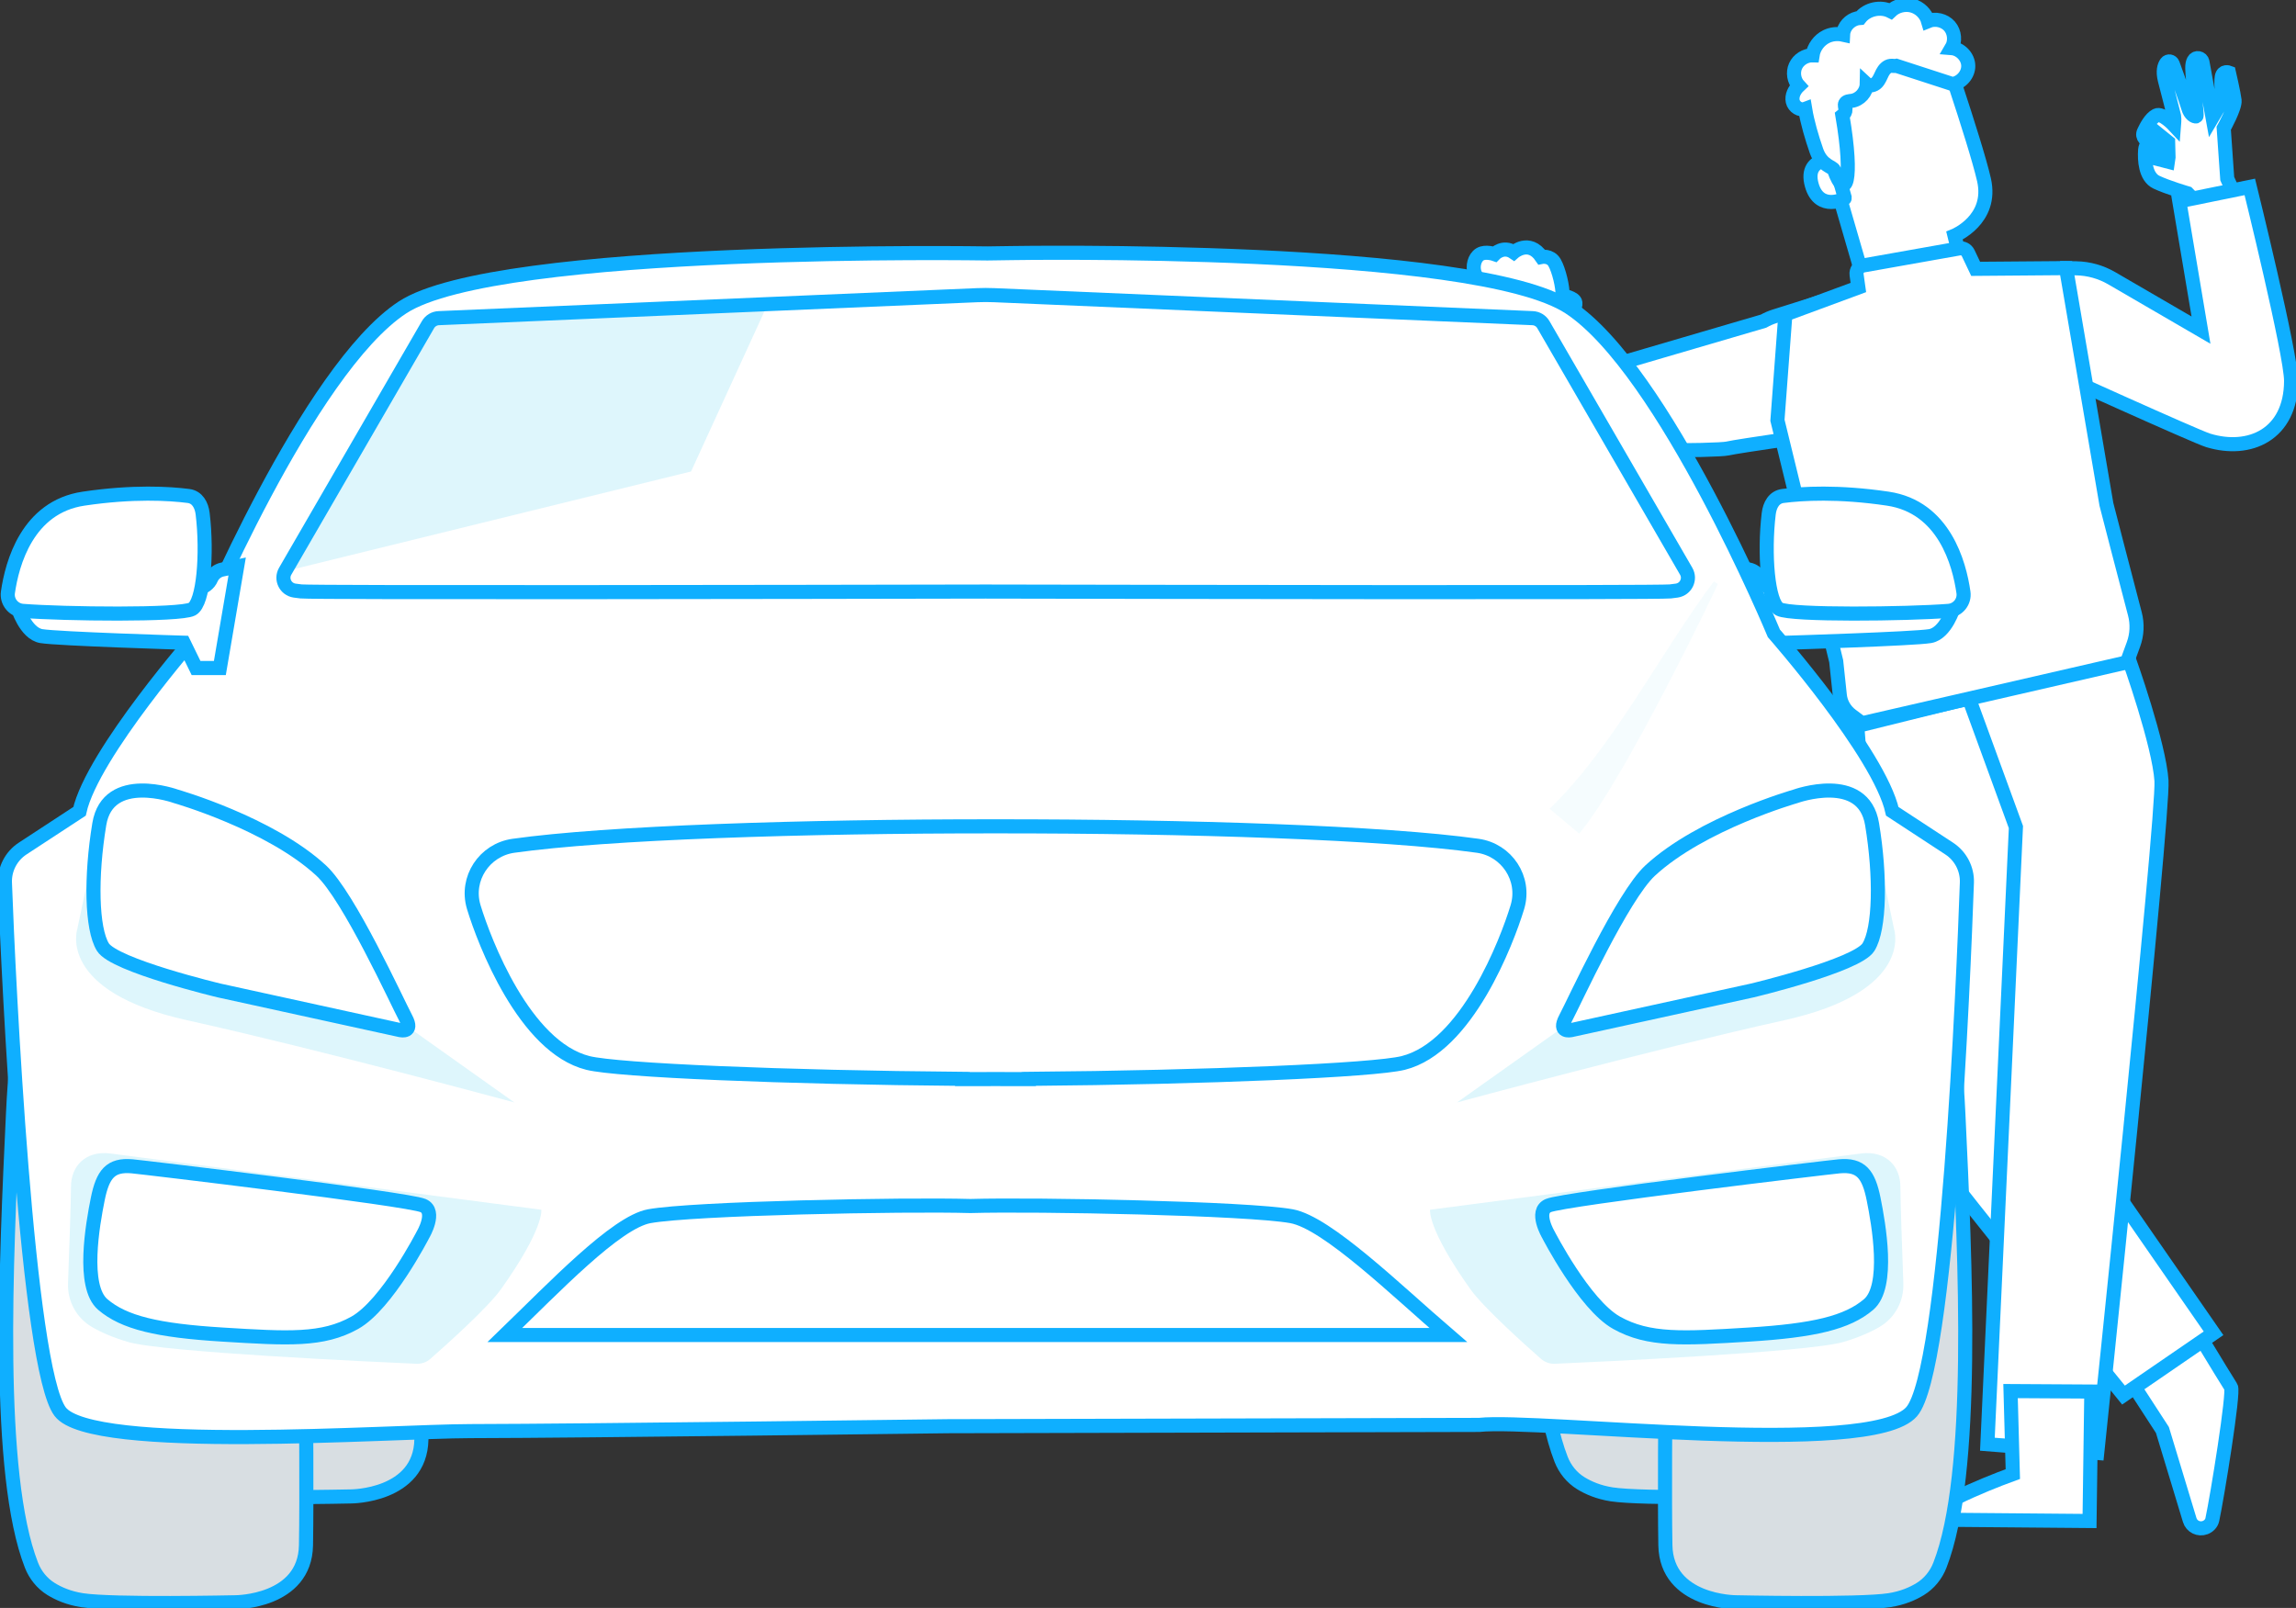
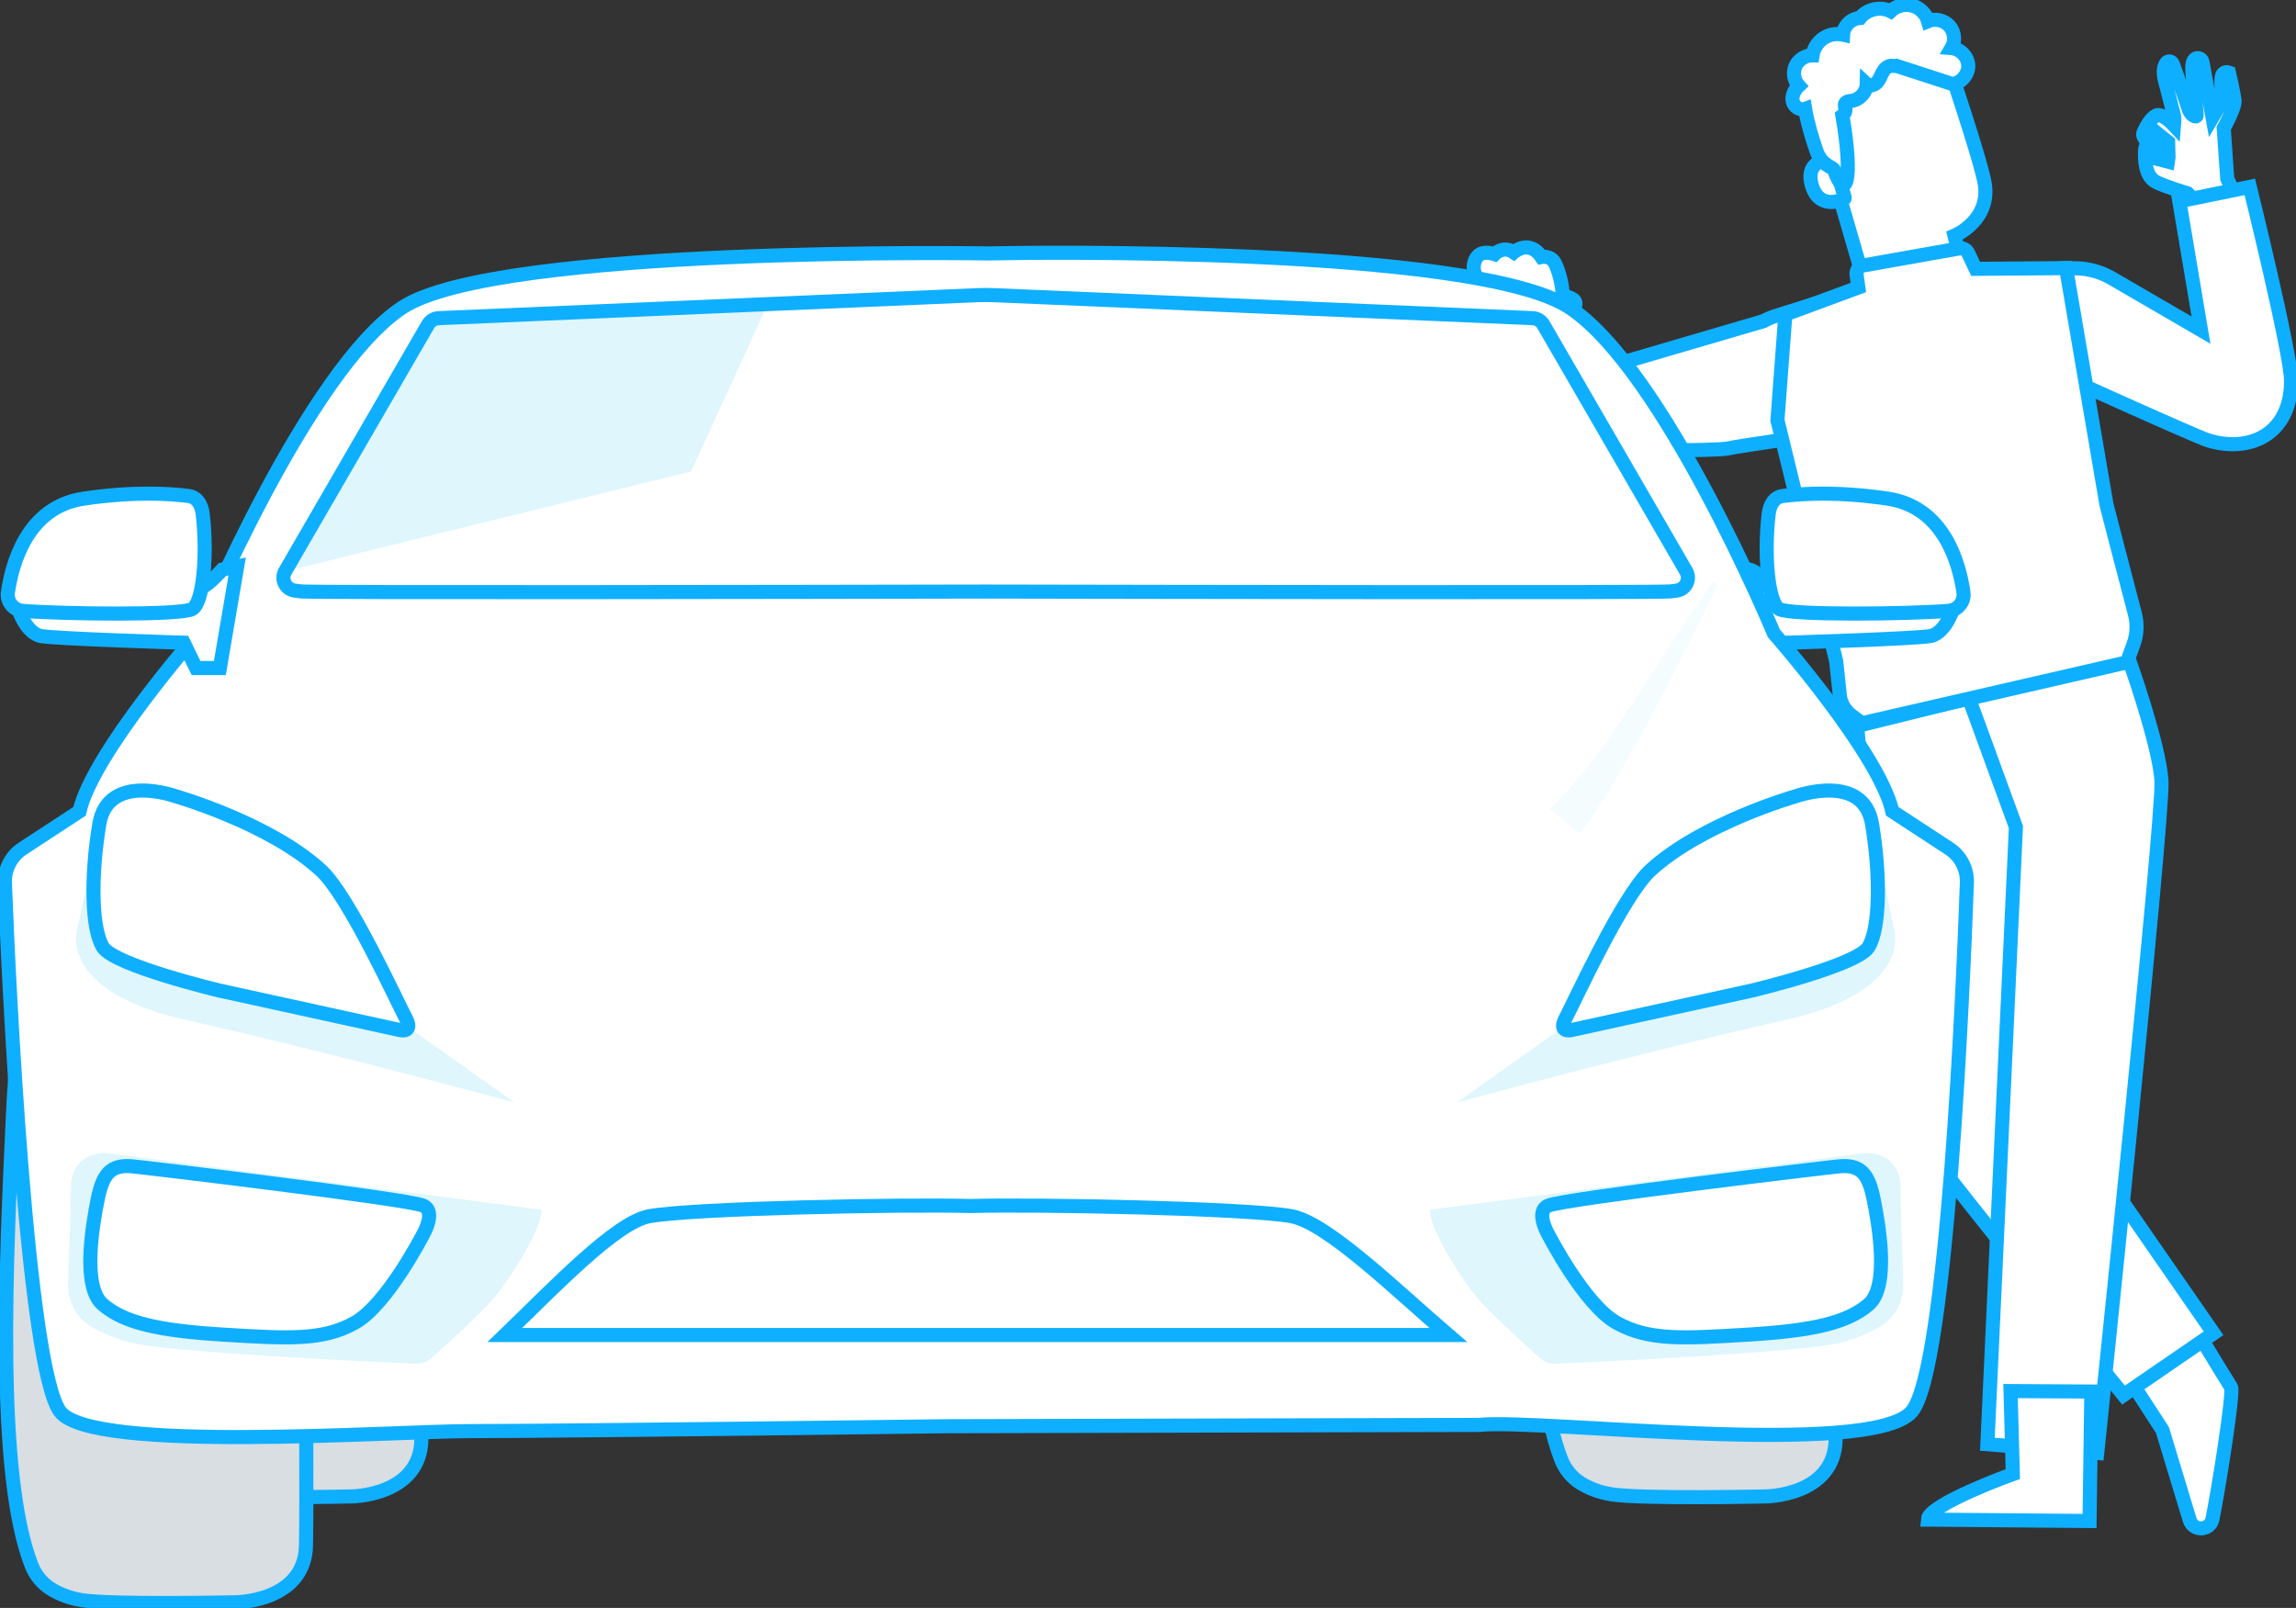
<svg xmlns="http://www.w3.org/2000/svg" width="277" height="194" viewBox="0 0 277 194" fill="none">
  <rect x="0" y="0" width="277" height="194" fill="#333333" stroke="none" />
  <g clip-path="url(#clip0_3368_36745)">
    <path d="M262.287 15.121C262.287 15.121 260.836 13.563 260.131 13.935C259.426 14.308 258.921 15.316 258.644 15.899C258.337 16.544 259.008 17.047 259.285 16.947C259.563 16.847 260.24 16.072 260.24 16.072L261.574 17.152L261.62 18.97L261.543 19.5L260.377 19.199L260.135 17.827C260.048 17.331 259.428 17.085 259.066 17.436C258.926 17.573 258.82 17.785 258.798 18.113C258.718 19.292 258.821 21.348 260.165 21.983C261.509 22.618 263.913 23.322 263.913 23.322L265.016 24.456L269.593 23.522L268.704 21.553L268.28 15.475C268.28 15.475 269.688 12.95 269.588 12.107C269.489 11.265 268.908 8.757 268.908 8.757C268.908 8.757 268.198 8.482 268.049 9.261C267.901 10.04 268.127 12.128 268.127 12.128L266.929 14.152L265.713 7.479C265.62 6.965 264.925 6.835 264.668 7.29C264.552 7.495 264.476 7.801 264.486 8.254C264.523 9.95 265.171 13.991 264.972 14.045C264.772 14.099 264.226 13.829 263.999 13.008C263.79 12.254 262.605 9.009 262.125 7.702C262.006 7.379 261.568 7.305 261.365 7.583C261.104 7.939 260.905 8.571 261.179 9.665C261.513 11.005 262.227 13.688 262.29 14.007C262.353 14.326 262.287 15.121 262.287 15.121Z" fill="white" stroke="#0FAFFF" stroke-width="1.7" stroke-miterlimit="10" />
    <path d="M253.375 160.961L260.886 172.536L264.176 183.397C264.413 184.18 265.266 184.599 266.034 184.31C266.464 184.148 266.807 183.798 266.904 183.351C267.495 180.6 269.547 167.946 269.157 167.358C268.511 166.381 262.604 156.595 262.604 156.595L253.375 160.961Z" fill="white" stroke="#0FAFFF" stroke-width="1.7" stroke-miterlimit="10" />
    <path d="M224.073 87.589C224.073 88.054 227.519 130.795 228.838 133.588C230.156 136.38 256.189 168.32 256.189 168.32L267.052 160.866L243.985 127.562L243.339 96.369L237.99 84.136L224.073 87.589Z" fill="white" stroke="#0FAFFF" stroke-width="1.7" stroke-miterlimit="10" />
    <path d="M256.643 79.036C256.916 79.685 260.498 89.871 260.771 94.198C261.043 98.526 253.018 175.304 253.018 175.304L239.768 174.25L243.21 99.789L237.494 84.136L256.643 79.036Z" fill="white" stroke="#0FAFFF" stroke-width="1.7" stroke-miterlimit="10" />
    <path d="M242.563 167.837L242.837 177.85C242.837 177.85 232.711 181.491 232.581 183.346L252.092 183.514L252.307 167.895L242.563 167.837Z" fill="white" stroke="#0FAFFF" stroke-width="1.7" stroke-miterlimit="10" />
    <path d="M239.356 21.681C238.821 19.343 237.326 14.618 235.923 10.358C234.415 5.78 229.628 3.124 224.925 4.253L224.457 4.365C219.488 5.868 217.994 10.912 219.64 15.818L224.698 33.246L236.66 31.928L235.8 28.434C235.8 28.434 240.464 26.52 239.356 21.681Z" fill="white" stroke="#0FAFFF" stroke-width="1.7" stroke-miterlimit="10" />
    <path d="M221.555 20.327C221.344 19.59 220.558 19.156 219.83 19.406C218.947 19.708 218.065 20.461 218.575 22.306C219.479 25.579 222.592 24 222.572 23.905C222.558 23.84 221.945 21.694 221.555 20.327Z" fill="white" stroke="#0FAFFF" stroke-width="1.7" stroke-miterlimit="10" />
    <path d="M235.441 5.801C235.925 4.989 235.825 3.872 235.203 3.158C234.581 2.444 233.485 2.188 232.609 2.551C232.351 1.654 231.596 0.916 230.69 0.676C229.785 0.436 228.762 0.702 228.09 1.353C226.876 0.736 225.247 1.095 224.406 2.164C223.483 2.214 222.632 2.916 222.411 3.81C222.38 3.934 222.364 4.06 222.358 4.187C221.68 4.036 220.95 4.108 220.326 4.416C219.456 4.847 218.819 5.718 218.675 6.675C217.818 6.658 216.975 7.189 216.623 7.967C216.271 8.745 216.432 9.726 217.013 10.353C216.5 10.835 216.133 11.546 216.286 12.232C216.43 12.879 217.176 13.368 217.78 13.139C218.045 14.749 218.586 16.592 219.143 18.192C219.786 20.04 221.12 20.096 221.278 20.532C222.66 24.348 223.632 21.895 222.277 13.94C222.51 13.748 222.667 13.482 222.647 13.184C222.631 12.945 222.51 12.692 222.619 12.478C222.748 12.223 223.098 12.209 223.382 12.172C224.37 12.042 225.192 11.127 225.212 10.135C225.546 10.443 226.115 10.289 226.429 9.961C226.743 9.633 226.888 9.185 227.098 8.784C227.309 8.382 227.645 7.988 228.098 7.944C228.328 7.923 228.566 7.989 228.788 7.942L235.542 10.137C236.607 10.005 237.485 8.992 237.46 7.924C237.435 6.856 236.51 5.884 235.441 5.801Z" fill="white" stroke="#0FAFFF" stroke-width="1.7" stroke-miterlimit="10" />
    <path d="M249.261 32.349L250.496 32.373C251.996 32.402 253.464 32.813 254.76 33.566L265.538 39.83L262.923 24.282L271.427 22.55C271.427 22.55 276.423 42.767 276.409 45.971C276.381 52.43 271.39 54.659 266.401 53.131C264.912 52.675 247.098 44.6 247.098 44.6L249.261 32.349Z" fill="white" stroke="#0FAFFF" stroke-width="1.7" stroke-miterlimit="10" />
    <path d="M212.758 38.748L194.212 44.182L188.107 36.211C188.148 37.15 180.56 35.964 180.56 35.964C185.966 48.9 188.925 53.221 189.726 53.593C191.765 54.541 207.194 54.405 208.415 54.113C209.635 53.822 220.77 52.238 220.77 52.238L218.729 36.708L214.101 38.165C213.634 38.312 213.184 38.507 212.758 38.748Z" fill="white" stroke="#0FAFFF" stroke-width="1.7" stroke-miterlimit="10" />
    <path d="M257.559 74.055C256.491 70.029 254.128 60.853 254.128 60.853L249.262 32.349L238.353 32.437L237.445 30.527C237.252 30.122 236.81 29.895 236.366 29.974L224.802 32.027C224.273 32.121 223.912 32.615 223.986 33.146L224.202 34.687L215.395 37.94L214.439 50.705L221.528 79.779L221.963 83.875C222.065 84.84 222.574 85.722 223.371 86.317L224.636 87.263L256.599 79.913L257.388 77.758C257.823 76.57 257.883 75.278 257.559 74.055Z" fill="white" stroke="#0FAFFF" stroke-width="1.7" stroke-miterlimit="10" />
    <path d="M185.975 31.001C185.975 31.001 187.028 30.781 187.549 31.687C188.07 32.593 188.565 34.653 188.514 35.663C188.514 35.663 190.009 35.921 190.062 36.53C190.114 37.139 189.75 37.735 188.313 37.716C188.313 37.716 187.358 39.524 186.428 38.883C185.498 38.242 185.79 37.497 185.79 37.497C185.79 37.497 184.939 38.903 183.618 37.097C183.618 37.097 183.035 37.552 182.385 37.391C181.744 37.233 181.485 36.789 181.485 36.789C181.485 36.789 180.673 37.235 180.198 36.659C179.723 36.083 178.161 33.687 177.9 32.91C177.639 32.133 177.879 31.103 178.542 30.689C179.205 30.274 180.311 30.662 180.311 30.662C180.311 30.662 181.348 29.581 182.618 30.444C182.618 30.444 184.478 28.8 185.975 31.001Z" fill="white" stroke="#0FAFFF" stroke-width="1.7" stroke-miterlimit="10" />
    <path d="M19.483 105.857C19.483 105.857 16.384 102.741 15.495 121.601C14.655 139.401 13.427 165.064 17.721 176.074C18.185 177.264 19.011 178.287 20.102 178.957C20.988 179.502 22.221 180.049 23.822 180.297C27.559 180.875 42.33 180.549 42.33 180.549C42.33 180.549 50.713 180.549 50.84 173.676C50.944 168.019 50.84 155.719 50.84 155.719L19.483 105.857Z" fill="#D8DEE2" stroke="#0FAFFF" stroke-width="1.7" stroke-miterlimit="10" />
    <path d="M190.104 105.857C190.104 105.857 187.005 102.741 186.116 121.601C185.276 139.401 184.048 165.064 188.342 176.074C188.806 177.264 189.632 178.287 190.723 178.957C191.609 179.502 192.842 180.049 194.443 180.297C198.181 180.875 212.951 180.549 212.951 180.549C212.951 180.549 221.334 180.549 221.461 173.676C221.565 168.019 221.461 155.719 221.461 155.719L190.104 105.857Z" fill="#D8DEE2" stroke="#0FAFFF" stroke-width="1.7" stroke-miterlimit="10" />
    <path d="M235.721 73.229C235.721 73.229 234.782 76.416 232.849 76.748C230.916 77.08 215.673 77.545 215.673 77.545L214.182 80.6H211.31L209.223 68.349L211.003 68.714C211.611 68.839 212.119 69.252 212.363 69.82C212.634 70.449 213.225 70.883 213.908 70.954L235.721 73.229Z" fill="white" stroke="#0FAFFF" stroke-width="1.7" stroke-miterlimit="10" />
    <path d="M235.082 73.704C236.216 73.615 237.04 72.594 236.88 71.473C236.381 67.974 234.54 61.172 227.755 60.165C221.75 59.274 217.391 59.547 215.088 59.843C214.034 59.979 213.512 60.931 213.386 61.983C212.808 66.795 213.275 72.76 214.668 73.493C216.124 74.259 230.13 74.091 235.082 73.704Z" fill="white" stroke="#0FAFFF" stroke-width="1.7" stroke-miterlimit="10" />
-     <path d="M232.277 118.627C232.277 118.627 235.376 115.512 236.266 134.371C237.105 152.171 238.334 177.835 234.039 188.845C233.575 190.035 232.749 191.058 231.659 191.728C230.773 192.272 229.54 192.82 227.938 193.067C224.201 193.646 209.43 193.319 209.43 193.319C209.43 193.319 201.047 193.319 200.92 186.446C200.816 180.789 200.92 168.489 200.92 168.489L232.277 118.627Z" fill="#D8DEE2" stroke="#0FAFFF" stroke-width="1.7" stroke-miterlimit="10" />
    <path d="M5.558 118.627C5.558 118.627 2.459 115.512 1.57 134.371C0.73 152.171 -0.498 177.835 3.796 188.845C4.26 190.035 5.086 191.058 6.177 191.728C7.063 192.272 8.296 192.82 9.897 193.067C13.635 193.646 28.405 193.319 28.405 193.319C28.405 193.319 36.788 193.319 36.915 186.446C37.02 180.789 36.915 168.489 36.915 168.489L5.558 118.627Z" fill="#D8DEE2" stroke="#0FAFFF" stroke-width="1.7" stroke-miterlimit="10" />
    <path d="M235.155 102.379L228.294 97.888C226.735 90.903 214.009 76.416 214.009 76.416C214.009 76.416 200.762 44.596 189.334 37.094C177.906 29.591 122.088 30.535 122.088 30.535L119.135 30.578C119.135 30.578 59.983 29.591 48.555 37.094C37.127 44.596 23.881 76.416 23.881 76.416C23.881 76.416 11.154 90.903 9.596 97.888L2.734 102.379C1.347 103.287 0.536 104.85 0.594 106.502C1.013 118.285 3.287 165.074 7.258 170.323C11.059 175.348 46.975 172.684 56.737 172.669C70.744 172.646 114.352 172.076 114.352 172.076L178.443 171.919C185.715 171.142 225.697 176.015 230.631 170.323C234.944 165.349 236.877 118.285 237.295 106.502C237.354 104.85 236.543 103.287 235.155 102.379Z" fill="white" stroke="#0FAFFF" stroke-width="1.7" stroke-miterlimit="10" />
-     <path d="M2.114 73.229C2.114 73.229 3.053 76.416 4.986 76.748C6.919 77.08 22.162 77.545 22.162 77.545L23.653 80.6H26.525L28.613 68.349L26.832 68.714C26.225 68.839 25.717 69.252 25.472 69.82C25.202 70.449 24.61 70.883 23.927 70.954L2.114 73.229Z" fill="white" stroke="#0FAFFF" stroke-width="1.7" stroke-miterlimit="10" />
+     <path d="M2.114 73.229C2.114 73.229 3.053 76.416 4.986 76.748C6.919 77.08 22.162 77.545 22.162 77.545L23.653 80.6H26.525L28.613 68.349L26.832 68.714C25.202 70.449 24.61 70.883 23.927 70.954L2.114 73.229Z" fill="white" stroke="#0FAFFF" stroke-width="1.7" stroke-miterlimit="10" />
    <path d="M65.309 145.96C65.309 145.96 15.34 139.416 13.309 139.171C10.221 138.8 8.565 140.793 8.565 143.165C8.565 144.836 8.34 151.212 8.207 154.838C8.128 156.976 9.213 159.001 11.063 160.087C12.13 160.714 13.559 161.361 15.463 161.918C19.666 163.15 44.992 164.314 50.242 164.544C50.856 164.571 51.455 164.361 51.916 163.956C53.806 162.295 58.865 157.768 60.458 155.526C65.677 148.178 65.309 145.96 65.309 145.96ZM39.371 159.562L15.213 155.665L16.163 142.487L48.978 145.455L39.371 159.562Z" fill="#DEF6FC" />
    <path d="M9.319 112.126C9.319 112.126 6.844 119.61 22.57 123.095C38.491 126.622 62.052 133.013 62.052 133.013L49.399 124.028C49.399 124.028 13.001 117.981 12.095 112.436C11.058 106.092 12.091 98.966 12.091 98.966L9.319 112.126Z" fill="#DEF6FC" />
    <path d="M21.225 96.081C21.225 96.081 13.029 93.104 11.98 99.433C10.932 105.763 11.04 112.06 12.416 114.274C13.791 116.489 26.445 119.506 26.445 119.506L48.331 124.299C48.331 124.299 49.905 124.624 48.957 122.849C47.895 120.86 42.098 108.128 38.748 105.033C32.565 99.32 21.225 96.081 21.225 96.081Z" fill="white" stroke="#0FAFFF" stroke-width="1.7" stroke-miterlimit="10" />
    <path d="M2.754 73.704C1.62 73.615 0.795 72.594 0.955 71.473C1.455 67.974 3.296 61.172 10.08 60.165C16.086 59.274 20.445 59.547 22.747 59.843C23.802 59.979 24.323 60.931 24.449 61.983C25.028 66.795 24.561 72.76 23.168 73.493C21.712 74.259 7.706 74.091 2.754 73.704Z" fill="white" stroke="#0FAFFF" stroke-width="1.7" stroke-miterlimit="10" />
-     <path d="M178.278 102.046C167.07 100.468 143.503 99.685 120.111 99.699C96.718 99.685 73.152 100.468 61.944 102.046C58.429 102.541 56.144 106.014 57.146 109.406C57.158 109.445 57.17 109.485 57.182 109.525C58.407 113.534 63.241 126.335 70.94 128.252C74.512 129.141 94.638 129.996 116.112 130.168L116.111 130.2C117.444 130.2 118.778 130.198 120.111 130.192C121.444 130.198 122.778 130.2 124.11 130.2L124.11 130.168C145.583 129.996 165.71 129.141 169.281 128.252C176.98 126.335 181.815 113.534 183.04 109.525C183.052 109.485 183.064 109.445 183.076 109.406C184.077 106.014 181.792 102.541 178.278 102.046Z" fill="white" stroke="#0FAFFF" stroke-width="1.7" stroke-miterlimit="10" />
    <path d="M174.728 161.075C168.507 155.735 160.125 147.524 155.811 146.739C150.58 145.787 125.141 145.278 117.073 145.51C109.006 145.278 83.567 145.787 78.335 146.739C74.322 147.469 66.882 155.3 60.908 161.075C98.848 161.075 136.788 161.075 174.728 161.075Z" fill="white" stroke="#0FAFFF" stroke-width="1.7" stroke-miterlimit="10" />
    <path d="M51.034 148.962C51.034 148.962 52.697 146.161 51.034 145.455C49.123 144.643 17.223 140.832 15.925 140.718C13.337 140.49 12.4 141.653 11.792 144.679C11.184 147.706 9.848 155.211 12.4 157.391C14.952 159.57 18.963 160.538 26.863 161.022C34.763 161.506 38.919 161.772 42.808 159.593C46.697 157.414 51.034 148.962 51.034 148.962Z" fill="white" stroke="#0FAFFF" stroke-width="1.7" stroke-miterlimit="10" />
    <path d="M34.407 68.921L83.373 56.884L92.6 36.746L53 38.384C52.354 38.409 52.099 38.606 51.775 39.162L34.407 68.921Z" fill="#DEF6FC" />
    <path d="M203.428 68.921L186.201 39.171C185.932 38.706 185.443 38.41 184.904 38.387L125.625 35.857L119.94 35.614C119.259 35.585 118.577 35.585 117.896 35.614L112.21 35.857L52.931 38.387C52.393 38.41 51.904 38.706 51.635 39.171L34.407 68.921C33.852 69.879 34.439 71.092 35.537 71.256C35.782 71.292 36.044 71.327 36.32 71.357C37.823 71.524 97.957 71.415 118.918 71.373C139.879 71.415 200.013 71.524 201.515 71.357C201.792 71.327 202.053 71.292 202.298 71.256C203.397 71.092 203.983 69.879 203.428 68.921Z" stroke="#0FAFFF" stroke-width="1.7" stroke-miterlimit="10" />
    <path d="M172.527 145.96C172.527 145.96 172.158 148.178 177.378 155.526C178.971 157.768 184.03 162.295 185.92 163.956C186.381 164.361 186.98 164.571 187.594 164.544C192.843 164.314 218.17 163.15 222.373 161.918C224.276 161.361 225.706 160.714 226.773 160.087C228.623 159.001 229.707 156.976 229.629 154.838C229.496 151.212 229.271 144.836 229.271 143.165C229.271 140.793 227.615 138.8 224.526 139.171C222.496 139.416 172.527 145.96 172.527 145.96ZM188.857 145.455L221.673 142.487L222.622 155.665L198.464 159.562L188.857 145.455Z" fill="#DEF6FC" />
    <path d="M228.517 112.126C228.517 112.126 230.991 119.61 215.266 123.095C199.345 126.622 175.784 133.013 175.784 133.013L188.437 124.028C188.437 124.028 224.835 117.981 225.741 112.436C226.777 106.092 225.745 98.966 225.745 98.966L228.517 112.126Z" fill="#DEF6FC" />
    <path d="M216.611 96.081C216.611 96.081 224.807 93.104 225.855 99.433C226.903 105.763 226.795 112.06 225.42 114.274C224.044 116.489 211.39 119.506 211.39 119.506L189.505 124.299C189.505 124.299 187.931 124.624 188.879 122.849C189.941 120.86 195.737 108.128 199.087 105.033C205.271 99.32 216.611 96.081 216.611 96.081Z" fill="white" stroke="#0FAFFF" stroke-width="1.7" stroke-miterlimit="10" />
    <g opacity="0.3">
      <path d="M206.775 70.137L207.244 70.46C207.435 70.224 195.928 94.25 190.513 100.588L186.953 97.58C194.632 90.171 200.371 78.663 206.775 70.137Z" fill="#DEF6FC" />
    </g>
    <path d="M186.802 148.962C186.802 148.962 185.138 146.161 186.802 145.455C188.712 144.643 220.613 140.832 221.911 140.718C224.499 140.49 225.436 141.653 226.043 144.679C226.651 147.706 227.988 155.211 225.436 157.391C222.883 159.57 218.872 160.538 210.972 161.022C203.072 161.506 198.917 161.772 195.027 159.593C191.138 157.414 186.802 148.962 186.802 148.962Z" fill="white" stroke="#0FAFFF" stroke-width="1.7" stroke-miterlimit="10" />
  </g>
  <defs>
    <clipPath id="clip0_3368_36745">
      <rect width="277" height="194" fill="white" />
    </clipPath>
  </defs>
</svg>